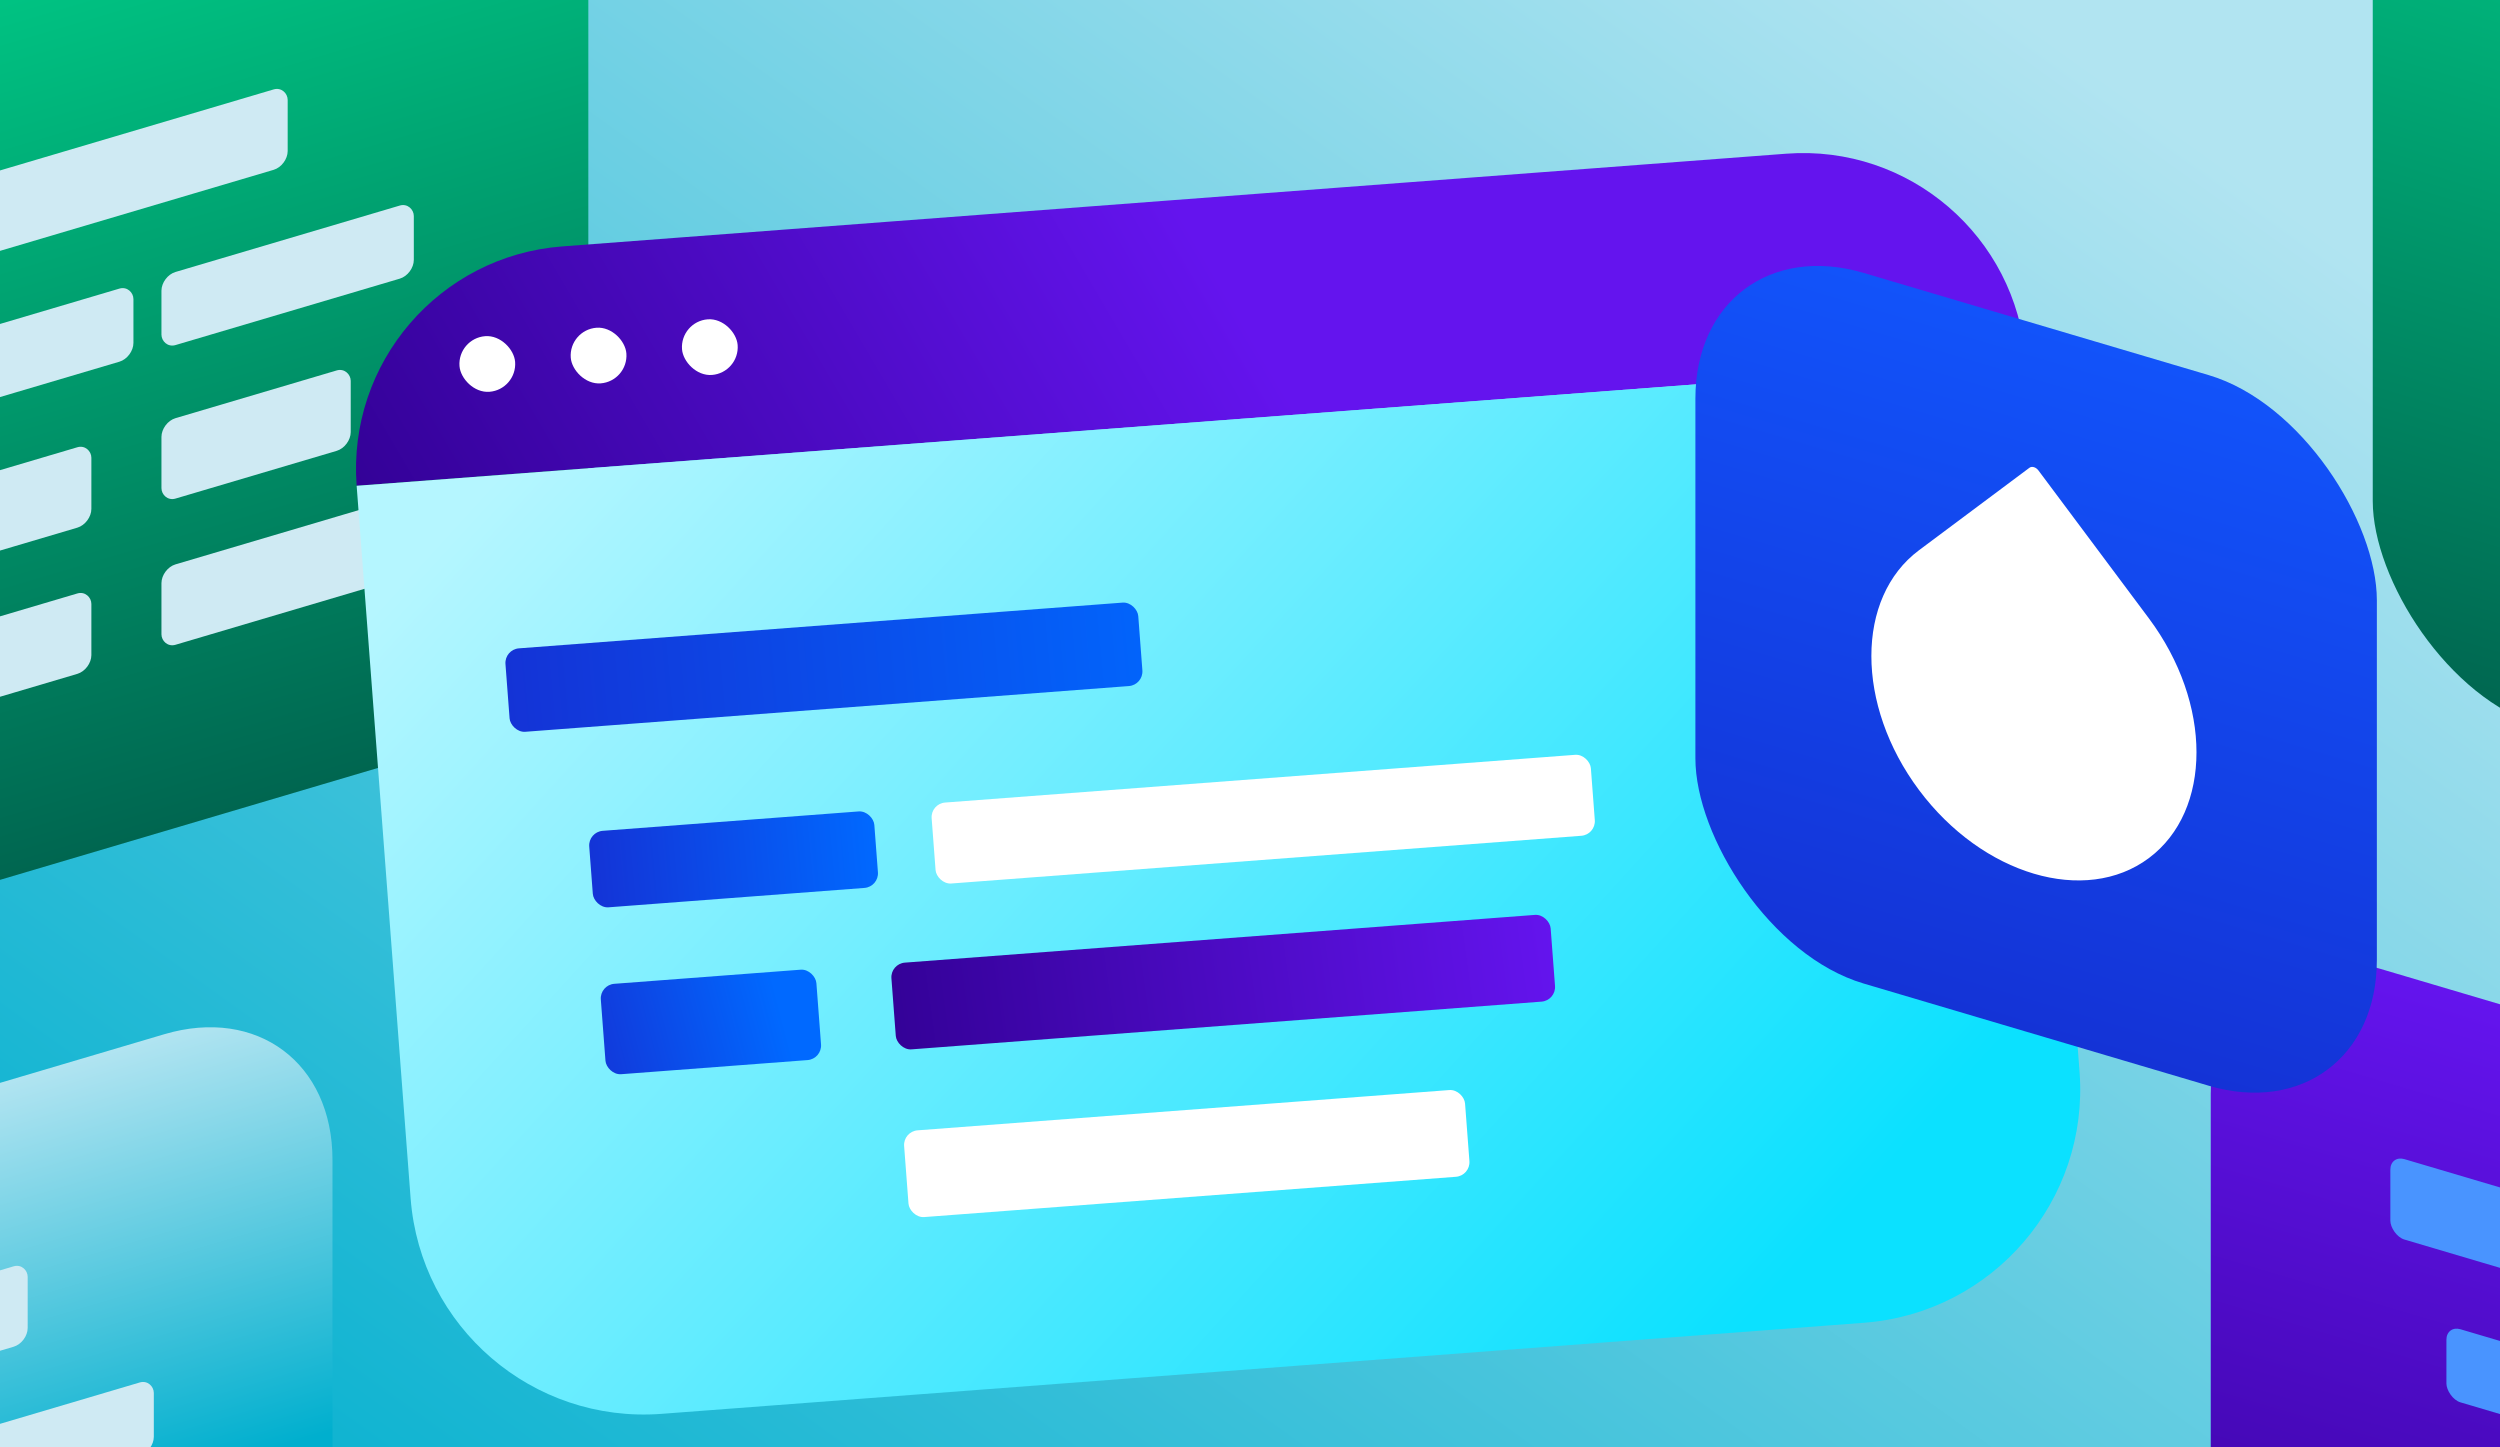
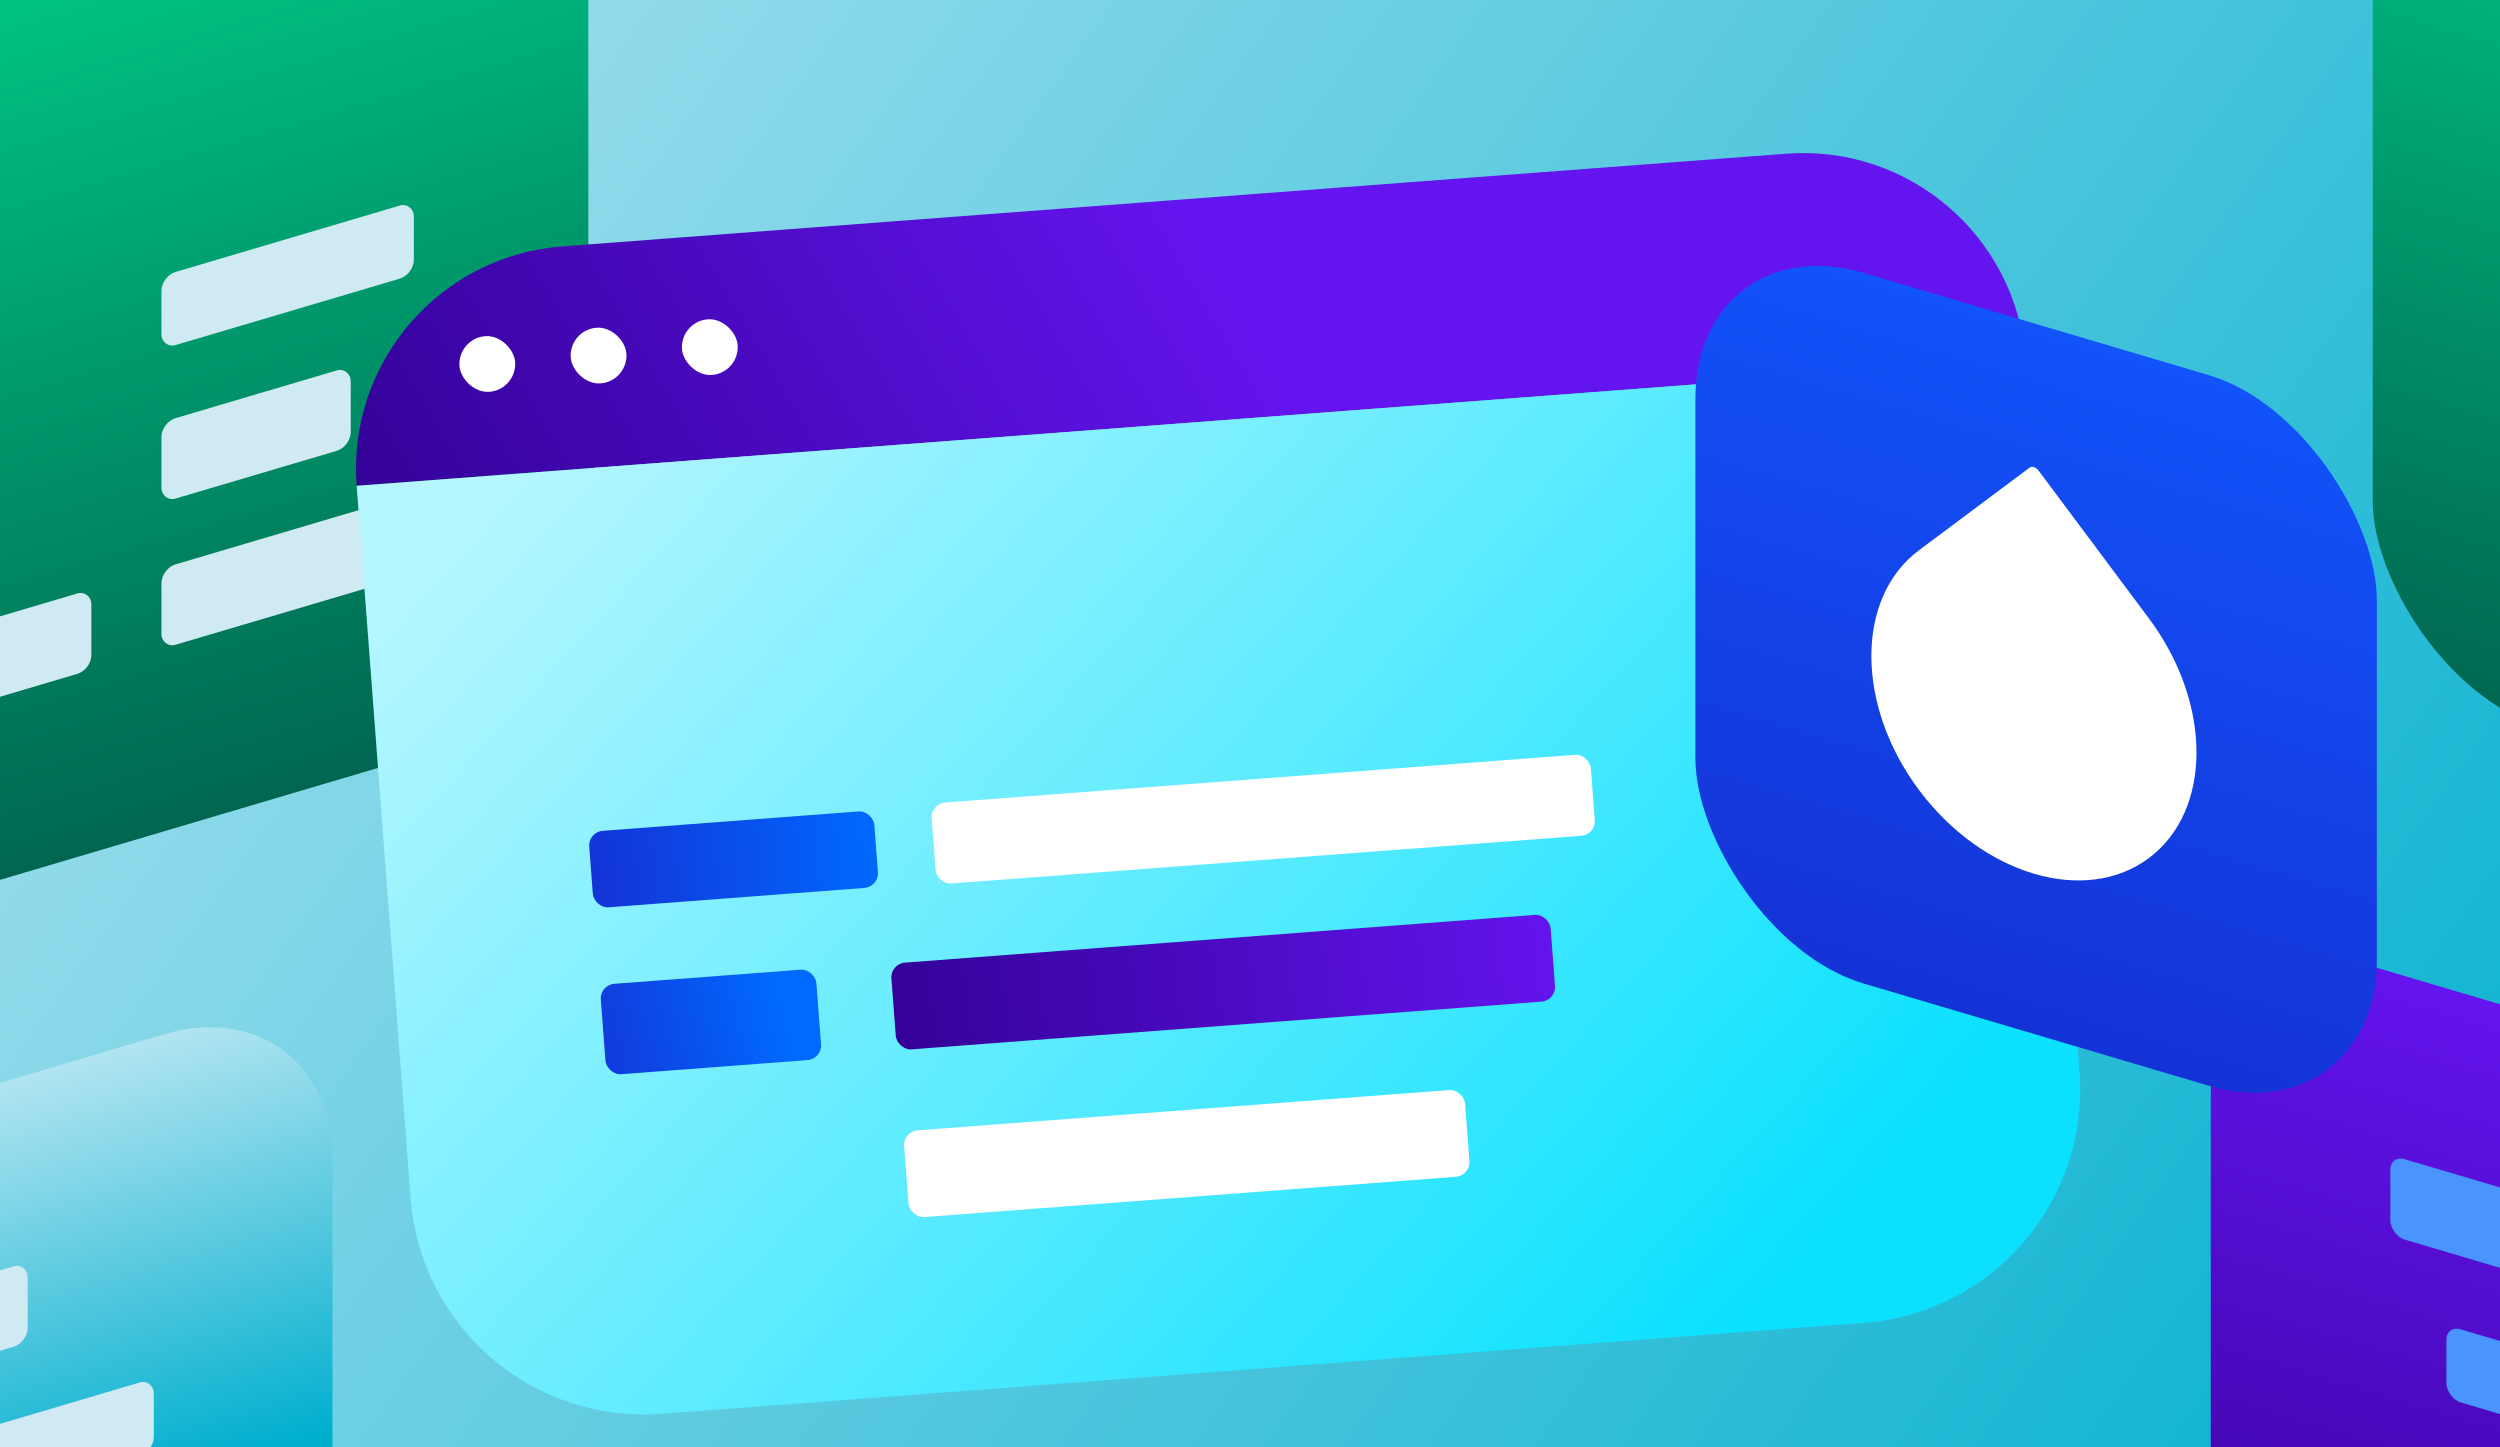
<svg xmlns="http://www.w3.org/2000/svg" fill="none" height="198" viewBox="0 0 342 198" width="342">
  <g clip-path="url(#clip0_2323_26817)">
    <rect fill="url(#paint0_linear_2323_26817)" height="198" width="342" />
    <g clip-path="url(#clip1_2323_26817)">
-       <rect fill="url(#paint1_linear_2323_26817)" height="198" width="343" />
      <rect fill="url(#paint2_linear_2323_26817)" height="122.531" rx="24" transform="matrix(-0.959 0.284 0 1 45.484 134.668)" width="122.531" />
      <rect fill="#CFEAF3" height="10" rx="2" transform="matrix(0.959 -0.284 0 1 -13.482 198.775)" width="36" />
      <rect fill="#CFEAF3" height="11" rx="2" transform="matrix(0.959 -0.284 0 1 -48 188)" width="54" />
      <rect fill="url(#paint3_linear_2323_26817)" height="122.531" rx="24" transform="matrix(-0.959 0.284 0 1 80.484 -26)" width="122.531" />
-       <rect fill="#CFEAF3" height="11" rx="2" transform="matrix(0.959 -0.284 0 1 -4.762 65.728)" width="18" />
      <rect fill="#CFEAF3" height="11" rx="2" transform="matrix(0.959 -0.284 0 1 -4.762 85.728)" width="18" />
      <rect fill="#CFEAF3" height="11" rx="2" transform="matrix(0.959 -0.284 0 1 22.086 57.775)" width="27" />
      <rect fill="#CFEAF3" height="11" rx="2" transform="matrix(0.959 -0.284 0 1 22.086 77.775)" width="32" />
-       <rect fill="#CFEAF3" height="10" rx="2" transform="matrix(0.959 -0.284 0 1 -4.762 45.728)" width="24" />
      <rect fill="#CFEAF3" height="10" rx="2" transform="matrix(0.959 -0.284 0 1 22.086 37.775)" width="36" />
-       <rect fill="#CFEAF3" height="11" rx="2" transform="matrix(0.959 -0.284 0 1 -12.432 27)" width="54" />
      <rect fill="url(#paint4_linear_2323_26817)" height="122.531" rx="24" transform="matrix(0.959 0.284 0 1 324.592 -30)" width="122.531" />
      <rect fill="url(#paint5_linear_2323_26817)" height="122.531" rx="24" transform="matrix(0.959 0.284 0 1 302.432 125.668)" width="122.531" />
      <rect fill="#4994FF" height="10" rx="2" transform="matrix(0.959 0.284 0 1 334.67 181.272)" width="24" />
      <rect fill="#4994FF" height="11" rx="2" transform="matrix(0.959 0.284 0 1 327 158)" width="54" />
      <g filter="url(#filter0_d_2323_26817)">
        <path d="M48.79 57.455C47.517 40.643 60.114 25.981 76.926 24.708L244.354 12.026C261.166 10.753 275.828 23.35 277.101 40.162L48.79 57.455Z" fill="url(#paint6_linear_2323_26817)" />
        <path d="M48.789 57.455L277.1 40.162L284.483 137.63C285.818 155.252 272.614 170.62 254.991 171.955L90.497 184.415C72.874 185.749 57.507 172.545 56.172 154.923L48.789 57.455Z" fill="url(#paint7_linear_2323_26817)" />
        <rect fill="white" height="11.9" rx="2" transform="rotate(-4.332 123.533 145.78)" width="76.955" x="123.533" y="145.78" />
        <rect fill="url(#paint8_linear_2323_26817)" height="12.402" rx="2" transform="rotate(-4.332 82.041 125.736)" width="29.575" x="82.041" y="125.736" />
        <rect fill="url(#paint9_linear_2323_26817)" height="11.9" rx="2" transform="rotate(-4.332 121.795 122.838)" width="90.442" x="121.795" y="122.838" />
        <rect fill="white" height="11.107" rx="2" transform="rotate(-4.332 127.297 100.939)" width="90.442" x="127.297" y="100.939" />
        <rect fill="url(#paint10_linear_2323_26817)" height="10.494" rx="2" transform="rotate(-4.332 80.455 104.808)" width="39.115" x="80.455" y="104.808" />
-         <rect fill="url(#paint11_linear_2323_26817)" height="11.448" rx="2" transform="rotate(-4.332 68.996 79.844)" width="86.816" x="68.996" y="79.844" />
        <rect fill="white" height="7.632" rx="3.816" transform="rotate(-4.332 62.57 37.276)" width="7.632" x="62.57" y="37.276" />
        <rect fill="white" height="7.632" rx="3.816" transform="rotate(-4.332 77.791 36.123)" width="7.632" x="77.791" y="36.123" />
        <rect fill="white" height="7.632" rx="3.816" transform="rotate(-4.332 93.012 34.971)" width="7.632" x="93.012" y="34.971" />
      </g>
      <rect fill="url(#paint12_linear_2323_26817)" height="97.21" rx="24" transform="matrix(0.959 0.284 0 1 231.93 30.521)" width="97.21" />
      <g clip-path="url(#clip2_2323_26817)">
        <path d="M262.517 108.072C253.833 96.443 253.833 81.758 262.517 75.273L277.625 63.992C277.965 63.738 278.517 63.901 278.858 64.357L293.965 84.589C302.65 96.218 302.65 110.903 293.965 117.388C285.281 123.872 271.201 119.702 262.517 108.072Z" fill="white" />
      </g>
    </g>
  </g>
  <defs>
    <filter color-interpolation-filters="sRGB" filterUnits="userSpaceOnUse" height="220.57" id="filter0_d_2323_26817" width="283.875" x="24.701" y="-3.062">
      <feFlood flood-opacity="0" result="BackgroundImageFix" />
      <feColorMatrix in="SourceAlpha" result="hardAlpha" type="matrix" values="0 0 0 0 0 0 0 0 0 0 0 0 0 0 0 0 0 0 127 0" />
      <feOffset dy="9" />
      <feGaussianBlur stdDeviation="12" />
      <feColorMatrix type="matrix" values="0 0 0 0 0 0 0 0 0 0.047 0 0 0 0 0.165 0 0 0 0.1 0" />
      <feBlend in2="BackgroundImageFix" mode="normal" result="effect1_dropShadow_2323_26817" />
      <feBlend in="SourceGraphic" in2="effect1_dropShadow_2323_26817" mode="normal" result="shape" />
    </filter>
    <linearGradient gradientUnits="userSpaceOnUse" id="paint0_linear_2323_26817" x1="356.132" x2="18.649" y1="205.083" y2="-36.849">
      <stop stop-color="#00AFCE" />
      <stop offset="1" stop-color="#B1E4F1" />
    </linearGradient>
    <linearGradient gradientUnits="userSpaceOnUse" id="paint1_linear_2323_26817" x1="239.943" x2="51.732" y1="-24.053" y2="238.013">
      <stop stop-color="#B1E4F1" />
      <stop offset="1" stop-color="#00AFCE" />
    </linearGradient>
    <linearGradient gradientUnits="userSpaceOnUse" id="paint2_linear_2323_26817" x1="61.266" x2="61.266" y1="0" y2="61.265">
      <stop stop-color="#B1E4F1" />
      <stop offset="1" stop-color="#00AFCE" />
    </linearGradient>
    <linearGradient gradientUnits="userSpaceOnUse" id="paint3_linear_2323_26817" x1="61.266" x2="61.266" y1="0" y2="122.531">
      <stop stop-color="#00C483" />
      <stop offset="1" stop-color="#006650" />
    </linearGradient>
    <linearGradient gradientUnits="userSpaceOnUse" id="paint4_linear_2323_26817" x1="61.266" x2="61.266" y1="0" y2="122.531">
      <stop stop-color="#00C483" />
      <stop offset="1" stop-color="#006650" />
    </linearGradient>
    <linearGradient gradientUnits="userSpaceOnUse" id="paint5_linear_2323_26817" x1="61.266" x2="61.266" y1="0" y2="122.531">
      <stop stop-color="#6414EE" />
      <stop offset="1" stop-color="#300091" />
    </linearGradient>
    <linearGradient gradientUnits="userSpaceOnUse" id="paint6_linear_2323_26817" x1="160.64" x2="53.188" y1="18.367" y2="81.309">
      <stop stop-color="#6414EE" />
      <stop offset="1" stop-color="#300091" />
    </linearGradient>
    <linearGradient gradientUnits="userSpaceOnUse" id="paint7_linear_2323_26817" x1="74.132" x2="225.36" y1="49.33" y2="186.832">
      <stop stop-color="#B5F6FF" />
      <stop offset="1" stop-color="#0BE1FF" />
    </linearGradient>
    <linearGradient gradientUnits="userSpaceOnUse" id="paint8_linear_2323_26817" x1="106.814" x2="78.187" y1="132.694" y2="137.847">
      <stop stop-color="#0069FF" />
      <stop offset="1" stop-color="#1433D6" />
    </linearGradient>
    <linearGradient gradientUnits="userSpaceOnUse" id="paint9_linear_2323_26817" x1="212.737" x2="114.92" y1="128.138" y2="134.218">
      <stop stop-color="#6414EE" />
      <stop offset="1" stop-color="#300091" />
    </linearGradient>
    <linearGradient gradientUnits="userSpaceOnUse" id="paint10_linear_2323_26817" x1="119.854" x2="79.894" y1="111.558" y2="112.209">
      <stop stop-color="#0069FF" />
      <stop offset="1" stop-color="#1433D6" />
    </linearGradient>
    <linearGradient gradientUnits="userSpaceOnUse" id="paint11_linear_2323_26817" x1="165.482" x2="68.813" y1="80.576" y2="82.266">
      <stop stop-color="#0069FF" />
      <stop offset="1" stop-color="#1433D6" />
    </linearGradient>
    <linearGradient gradientUnits="userSpaceOnUse" id="paint12_linear_2323_26817" x1="48.605" x2="48.605" y1="0" y2="97.21">
      <stop stop-color="#1253FA" />
      <stop offset="1" stop-color="#1433D6" />
    </linearGradient>
    <clipPath id="clip0_2323_26817">
      <rect fill="white" height="198" width="342" />
    </clipPath>
    <clipPath id="clip1_2323_26817">
      <rect fill="white" height="198" width="343" />
    </clipPath>
    <clipPath id="clip2_2323_26817">
      <rect fill="white" height="59.261" transform="matrix(0.959 0.284 0 1 250.793 55.532)" width="53.935" />
    </clipPath>
  </defs>
</svg>